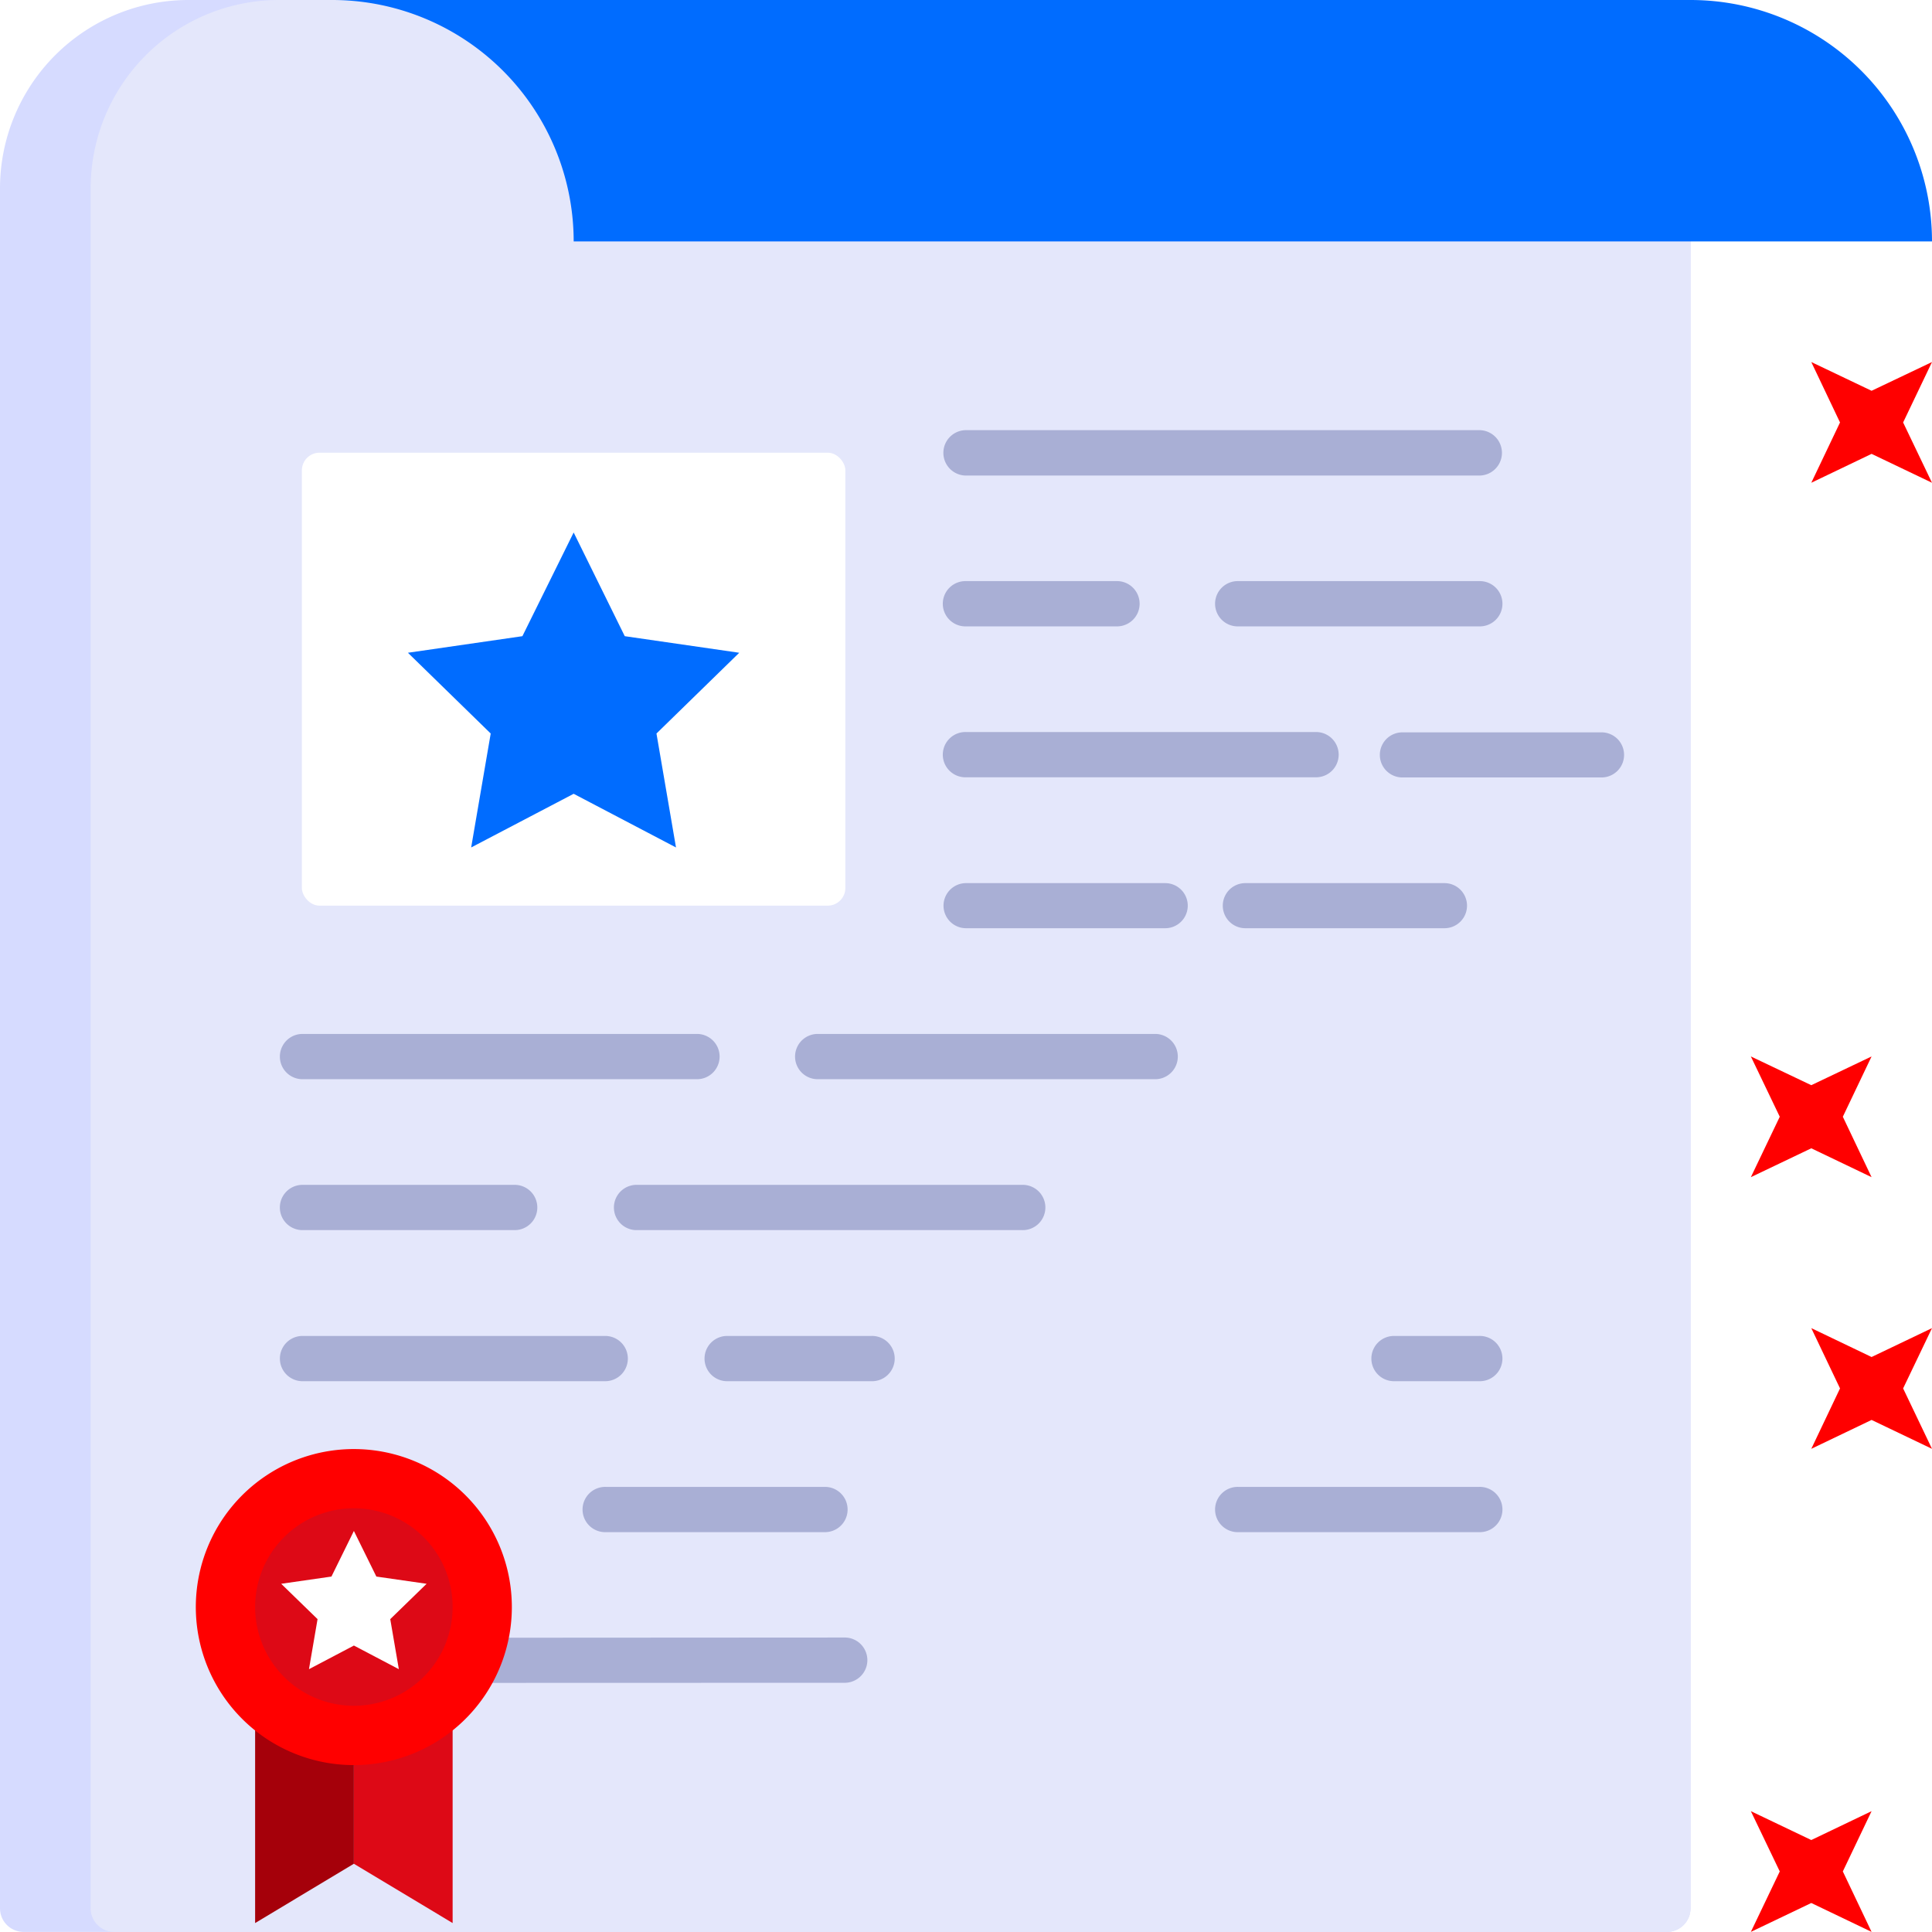
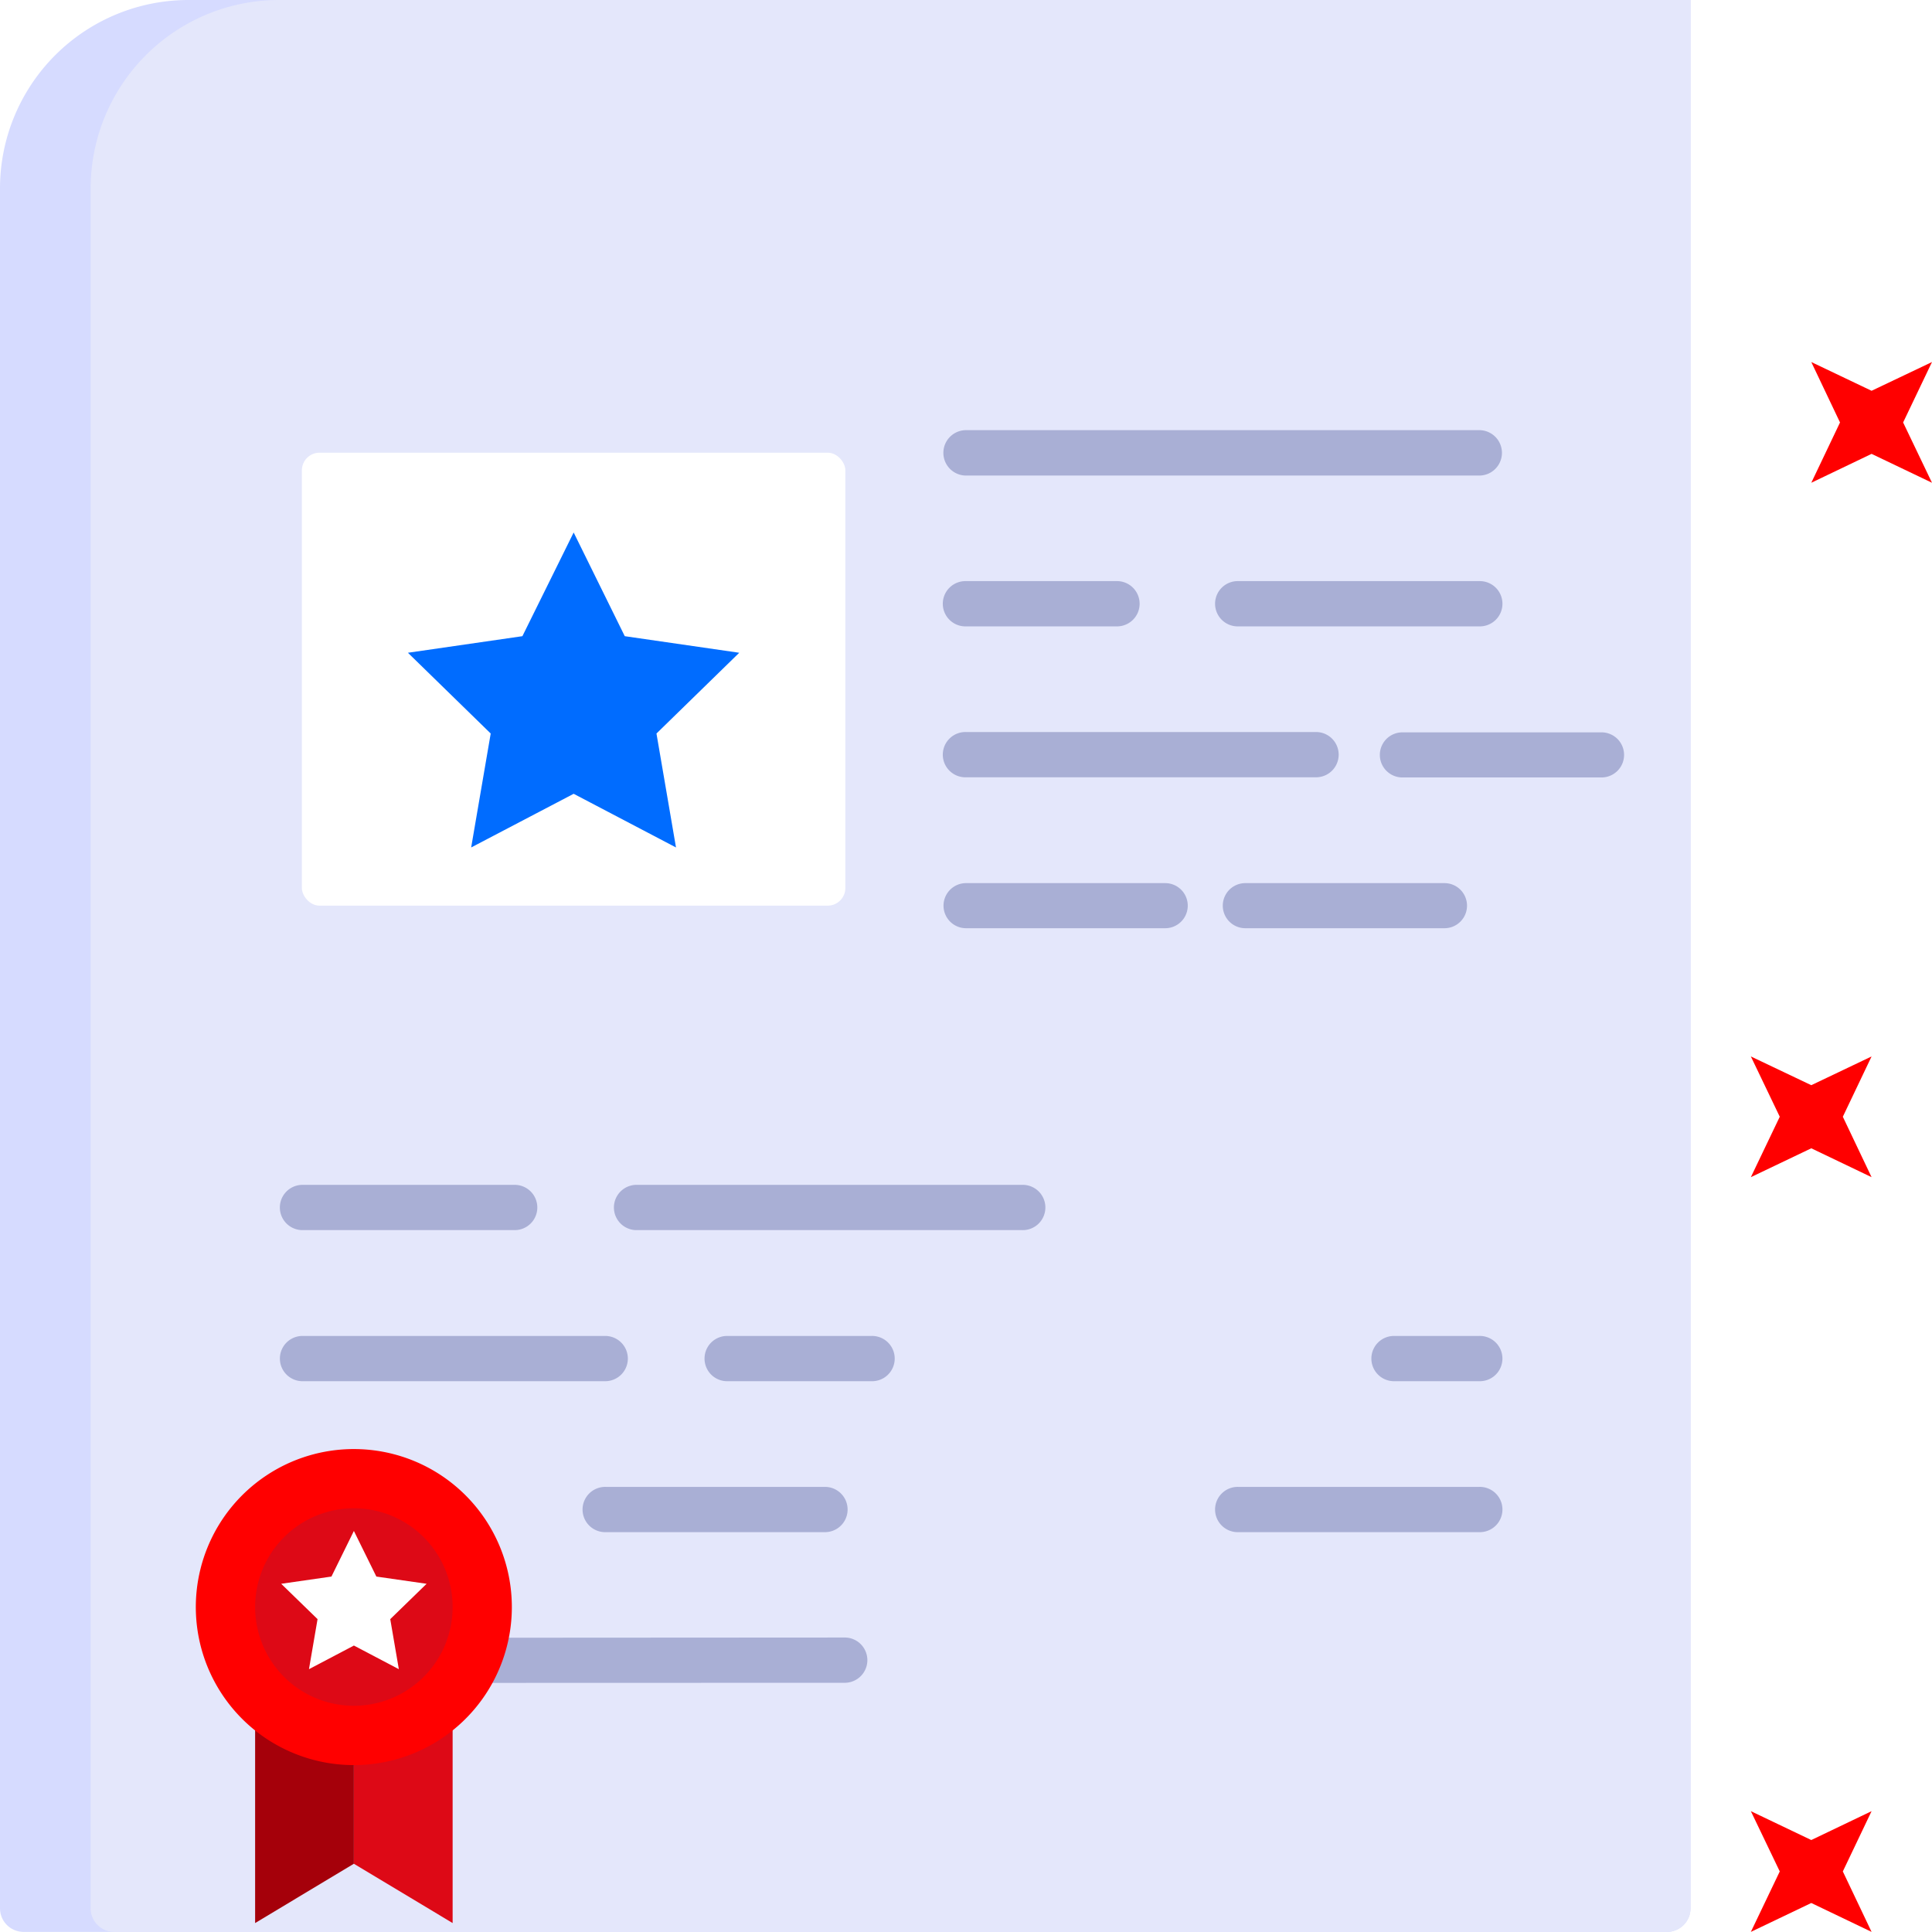
<svg xmlns="http://www.w3.org/2000/svg" width="109.33" height="109.324" viewBox="0 0 109.33 109.324">
  <defs>
    <filter id="Path_431981" x="6.807" y="15.341" width="51.307" height="46.185" filterUnits="userSpaceOnUse">
      <feOffset input="SourceAlpha" />
      <feGaussianBlur stdDeviation="3" result="blur" />
      <feFlood flood-opacity="0.161" />
      <feComposite operator="in" in2="blur" />
      <feComposite in="SourceGraphic" />
    </filter>
    <filter id="Path_431982" x="23.087" y="29.134" width="18.747" height="18.824" filterUnits="userSpaceOnUse">
      <feOffset dy="1" input="SourceAlpha" />
      <feGaussianBlur result="blur-2" />
      <feFlood flood-opacity="0.161" />
      <feComposite operator="in" in2="blur-2" />
      <feComposite in="SourceGraphic" />
    </filter>
  </defs>
  <g id="Group_89520" data-name="Group 89520" transform="translate(4227 -16655.999)">
    <g id="Group_89523" data-name="Group 89523" transform="translate(-4227 16656)">
      <g id="Group_89517" data-name="Group 89517" transform="translate(0 -0.001)">
        <path id="Path_450891" data-name="Path 450891" d="M1.334,0H98.66a10.664,10.664,0,0,1,10.664,10.664v85H1.335A1.335,1.335,0,0,1,0,94.332v-93A1.334,1.334,0,0,1,1.334,0Z" transform="translate(0 109.324) rotate(-90)" fill="#d6dbff" />
        <path id="Rectangle_73075" data-name="Rectangle 73075" d="M1.334,0H98.66a10.664,10.664,0,0,1,10.664,10.664V90.537a0,0,0,0,1,0,0H1.335A1.335,1.335,0,0,1,0,89.2V1.334A1.334,1.334,0,0,1,1.334,0Z" transform="translate(5.13 109.324) rotate(-90)" fill="#e4e7fb" />
-         <path id="Path_431951" data-name="Path 431951" d="M3724.577,1899.173a13.666,13.666,0,0,1,13.671,13.663h76.866a13.664,13.664,0,0,0-13.663-13.663Z" transform="translate(-3705.784 -1899.173)" fill="#006cff" />
        <path id="Path_431977" data-name="Path 431977" d="M3789.908,1915.163l1.626,3.42-1.626,3.412,3.412-1.635,3.419,1.635-1.634-3.412,1.634-3.42-3.419,1.627Z" transform="translate(-3687.409 -1894.676)" fill="red" />
        <path id="Path_431978" data-name="Path 431978" d="M3787.239,1945.833l1.636,3.412-1.636,3.42,3.42-1.634,3.412,1.634-1.627-3.42,1.627-3.412-3.412,1.627Z" transform="translate(-3688.16 -1886.05)" fill="red" />
-         <path id="Path_431979" data-name="Path 431979" d="M3789.908,1957.832l1.626,3.412-1.626,3.419,3.412-1.635,3.419,1.635-1.634-3.419,1.634-3.412-3.419,1.635Z" transform="translate(-3687.409 -1882.675)" fill="red" />
        <path id="Path_431980" data-name="Path 431980" d="M3787.239,1979.167l1.636,3.411-1.636,3.421,3.42-1.635,3.412,1.635-1.627-3.421,1.627-3.411-3.412,1.634Z" transform="translate(-3688.16 -1876.675)" fill="red" />
        <g transform="matrix(1, 0, 0, 1, 0, 0)" filter="url(#Path_431981)">
          <path id="Path_431981-2" data-name="Path 431981" d="M3754.277,1946.356h-30.755a1.275,1.275,0,0,1-1.276-1.276v-25.633a1.281,1.281,0,0,1,1.276-1.276h30.755a1.281,1.281,0,0,1,1.276,1.276v25.633A1.275,1.275,0,0,1,3754.277,1946.356Zm-29.47-2.552h28.185V1920.74h-28.185Z" transform="translate(-3706.44 -1893.83)" fill="#e4e7fb" />
        </g>
        <g id="Group_89532" data-name="Group 89532">
          <path id="Path_431952" data-name="Path 431952" d="M3778.514,1927.4h-13.628a1.281,1.281,0,1,1,0-2.561h13.628a1.281,1.281,0,1,1,0,2.561Z" transform="translate(-3694.809 -1891.954)" fill="#a9afd5" />
          <path id="Path_431953" data-name="Path 431953" d="M3761.436,1927.4h-8.576a1.281,1.281,0,1,1,0-2.561h8.576a1.281,1.281,0,0,1,0,2.561Z" transform="translate(-3698.191 -1891.954)" fill="#a9afd5" />
          <path id="Path_431954" data-name="Path 431954" d="M3781.9,1920.74H3752.86a1.284,1.284,0,1,1,0-2.569H3781.9a1.284,1.284,0,1,1,0,2.569Z" transform="translate(-3698.191 -1893.829)" fill="#a9afd5" />
          <path id="Path_431955" data-name="Path 431955" d="M3772.7,1934.065H3752.86a1.281,1.281,0,1,1,0-2.561H3772.7a1.281,1.281,0,0,1,0,2.561Z" transform="translate(-3698.191 -1890.079)" fill="#a9afd5" />
          <path id="Path_431956" data-name="Path 431956" d="M3764.128,1940.729H3752.86a1.276,1.276,0,1,1,0-2.552h11.269a1.276,1.276,0,0,1,0,2.552Z" transform="translate(-3698.191 -1888.202)" fill="#a9afd5" />
          <path id="Path_450892" data-name="Path 450892" d="M3764.128,1940.729H3752.86a1.276,1.276,0,1,1,0-2.552h11.269a1.276,1.276,0,0,1,0,2.552Z" transform="translate(-3682.388 -1888.202)" fill="#a9afd5" />
          <path id="Path_450893" data-name="Path 450893" d="M3764.128,1940.729H3752.86a1.276,1.276,0,1,1,0-2.552h11.269a1.276,1.276,0,0,1,0,2.552Z" transform="translate(-3673.5 -1896.734)" fill="#a9afd5" />
-           <path id="Path_431957" data-name="Path 431957" d="M3765.445,1947.4h-19.169a1.281,1.281,0,0,1,0-2.561h19.169a1.281,1.281,0,0,1,0,2.561Z" transform="translate(-3700.039 -1886.329)" fill="#a9afd5" />
-           <path id="Path_431958" data-name="Path 431958" d="M3745.844,1947.4h-22.322a1.281,1.281,0,0,1,0-2.561h22.322a1.281,1.281,0,1,1,0,2.561Z" transform="translate(-3706.439 -1886.329)" fill="#a9afd5" />
          <path id="Path_431959" data-name="Path 431959" d="M3750.478,1960.738h-8.2a1.281,1.281,0,0,1,0-2.561h8.2a1.281,1.281,0,1,1,0,2.561Z" transform="translate(-3701.164 -1882.577)" fill="#a9afd5" />
          <path id="Path_431960" data-name="Path 431960" d="M3760.129,1954.065h-21.854a1.281,1.281,0,0,1,0-2.561h21.854a1.281,1.281,0,1,1,0,2.561Z" transform="translate(-3702.289 -1884.454)" fill="#a9afd5" />
          <path id="Path_431961" data-name="Path 431961" d="M3735.6,1954.065h-12.079a1.281,1.281,0,0,1,0-2.561H3735.6a1.281,1.281,0,0,1,0,2.561Z" transform="translate(-3706.439 -1884.454)" fill="#a9afd5" />
          <path id="Path_431962" data-name="Path 431962" d="M3740.723,1960.738h-17.2a1.281,1.281,0,0,1,0-2.561h17.2a1.281,1.281,0,0,1,0,2.561Z" transform="translate(-3706.439 -1882.577)" fill="#a9afd5" />
          <path id="Path_431963" data-name="Path 431963" d="M3749.386,1967.405h-12.437a1.281,1.281,0,1,1,0-2.561h12.437a1.281,1.281,0,0,1,0,2.561Z" transform="translate(-3702.666 -1880.702)" fill="#a9afd5" />
          <path id="Path_431965" data-name="Path 431965" d="M3723.522,1974.067a1.276,1.276,0,0,1,0-2.552l30.755-.018h0a1.281,1.281,0,0,1,0,2.561l-30.755.009Z" transform="translate(-3706.439 -1878.831)" fill="#a9afd5" />
          <path id="Path_431983" data-name="Path 431983" d="M3778.514,1967.405h-13.628a1.281,1.281,0,1,1,0-2.561h13.628a1.281,1.281,0,1,1,0,2.561Z" transform="translate(-3694.809 -1880.702)" fill="#a9afd5" />
          <path id="Path_431984" data-name="Path 431984" d="M3776.585,1960.738h-4.854a1.281,1.281,0,0,1,0-2.561h4.854a1.281,1.281,0,1,1,0,2.561Z" transform="translate(-3692.881 -1882.577)" fill="#a9afd5" />
        </g>
        <rect id="Rectangle_73076" data-name="Rectangle 73076" width="30.755" height="25.633" rx="1" transform="translate(17.083 25.617)" fill="#fff" />
        <g transform="matrix(1, 0, 0, 1, 0, 0)" filter="url(#Path_431982)">
          <path id="Path_431982-2" data-name="Path 431982" d="M3736.623,1921.263l2.892,5.868,6.478.938-4.684,4.57,1.105,6.448-5.791-3.037-5.8,3.037,1.106-6.448-4.685-4.57,6.478-.938Z" transform="translate(-3704.16 -1892.13)" fill="#006cff" />
        </g>
      </g>
      <g id="Group_89522" data-name="Group 89522" transform="translate(11.081 82)">
        <path id="Path_445408" data-name="Path 445408" d="M927.255,1824.935l-5.589-3.356v-13.414h5.589Z" transform="translate(-912.722 -1798.112)" fill="#dd0916" />
        <path id="Path_445409" data-name="Path 445409" d="M920.588,1821.578,915,1824.935v-16.771h5.588Z" transform="translate(-911.644 -1798.112)" fill="#a5000a" />
        <path id="Path_445410" data-name="Path 445410" d="M928.88,1805.111a8.942,8.942,0,1,1-8.94-8.939A8.94,8.94,0,0,1,928.88,1805.111Z" transform="translate(-910.996 -1796.172)" fill="red" />
        <path id="Path_445411" data-name="Path 445411" d="M926.176,1805.758a5.588,5.588,0,1,1-5.588-5.589A5.588,5.588,0,0,1,926.176,1805.758Z" transform="translate(-911.644 -1796.818)" fill="#dd0916" />
        <path id="Path_445412" data-name="Path 445412" d="M920.873,1801.7l1.272,2.581,2.843.409-2.057,2,.486,2.832-2.543-1.337-2.543,1.337.486-2.832-2.058-2,2.844-.409Z" transform="translate(-911.928 -1797.066)" fill="#fff" />
      </g>
    </g>
  </g>
</svg>